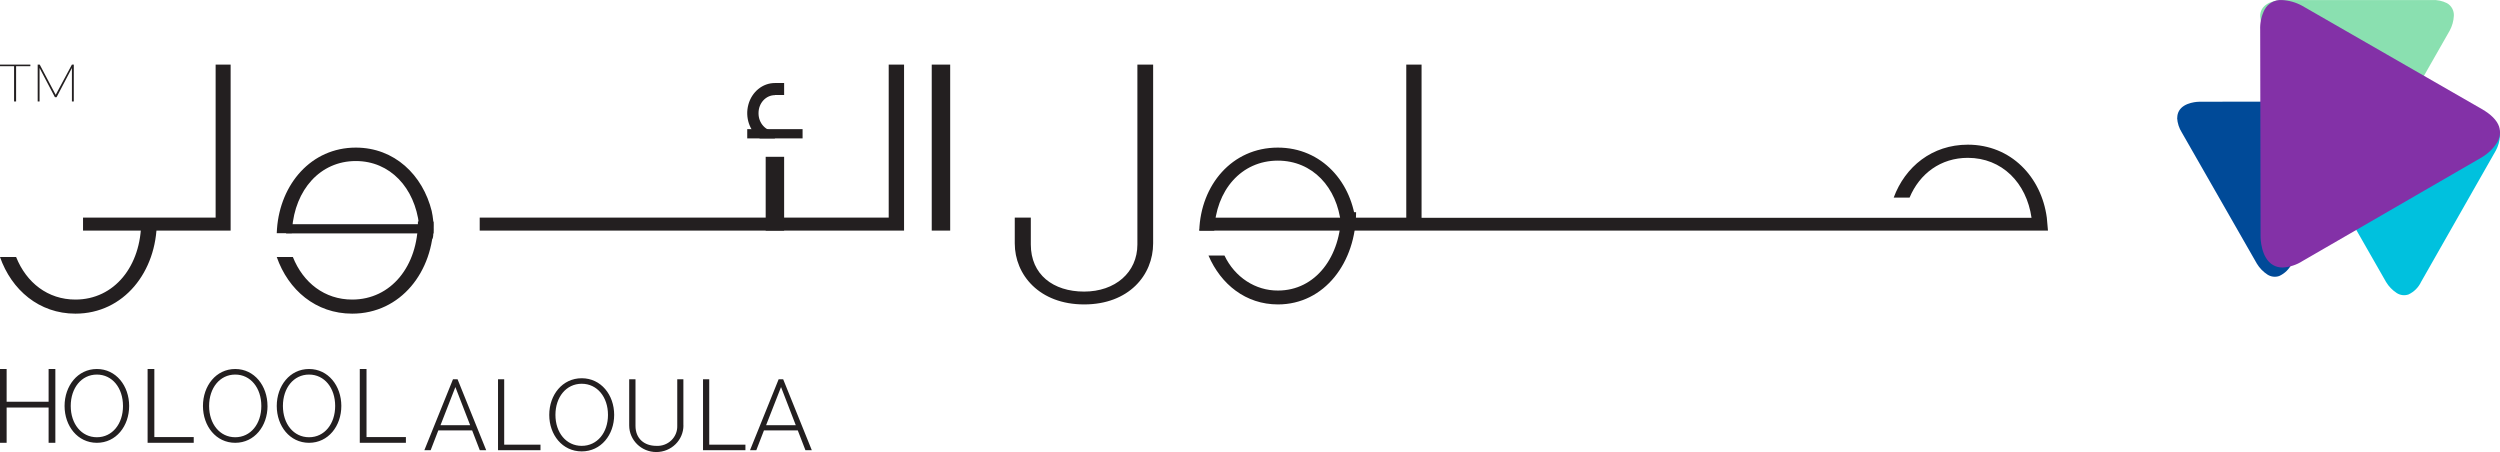
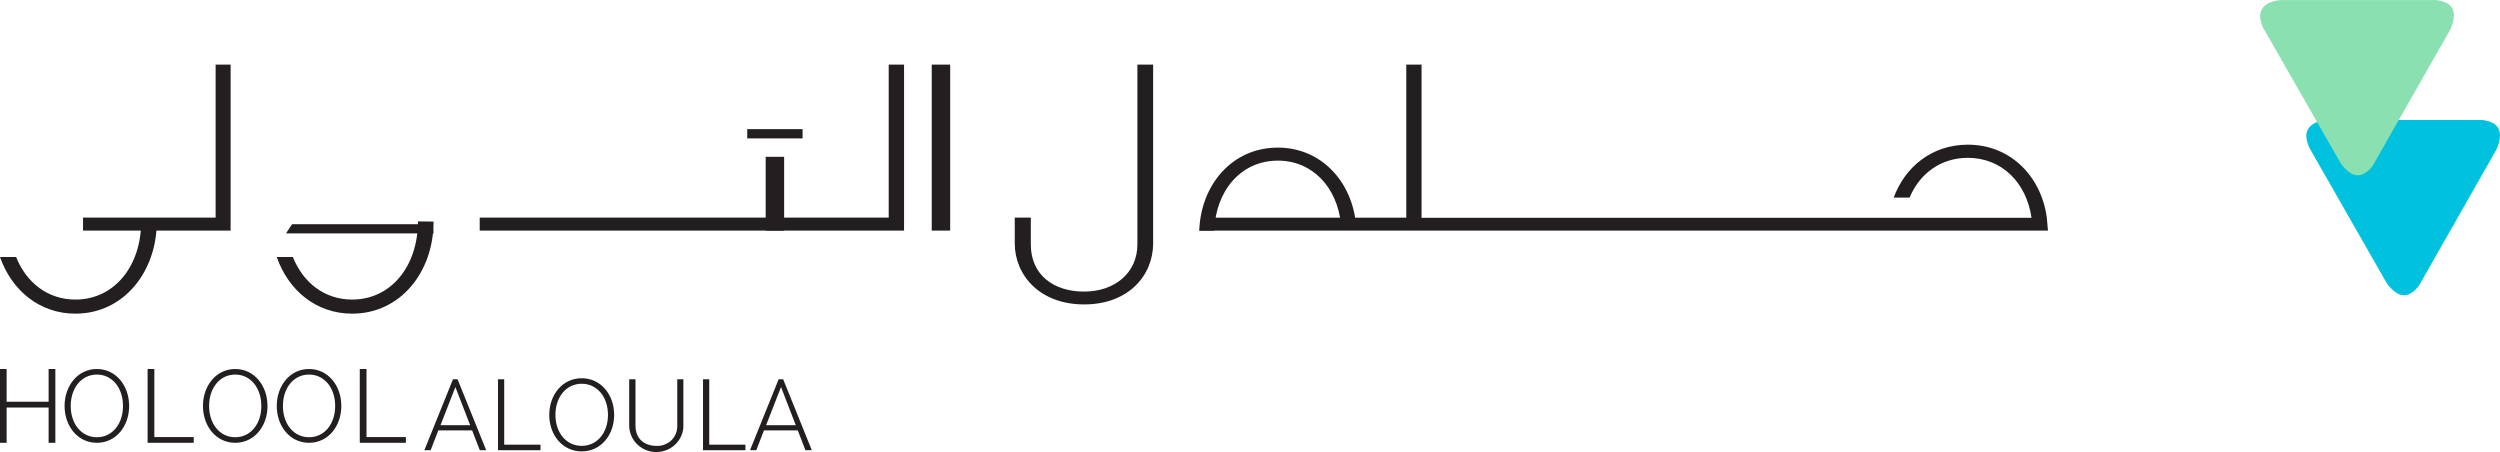
<svg xmlns="http://www.w3.org/2000/svg" width="271" height="49" viewBox="0 0 271 49">
  <g fill="none" fill-rule="evenodd">
    <g fill-rule="nonzero">
      <g>
-         <path fill="#231F20" d="M86.262 46.09h-3.216l1.618-4.134 1.598 4.135zM88 48.803l-3.103-7.688h-.493l-3.103 7.688h.682l.83-2.148h3.666l.83 2.148H88zm-7.196 0v-.598h-3.922v-7.09h-.675v7.688h4.597zm-6.726-2.688v-5h-.664v5.045c.02.591-.215 1.163-.645 1.575-.431.413-1.02.63-1.62.596-1.311 0-2.262-.785-2.262-2.17v-5.046h-.683v5c0 1.594 1.317 2.886 2.94 2.886 1.625 0 2.941-1.292 2.941-2.886m-8.18-1.143c0 1.927-1.165 3.359-2.848 3.359-1.684 0-2.848-1.432-2.848-3.359 0-1.926 1.164-3.373 2.848-3.373 1.683 0 2.847 1.443 2.847 3.373m.671 0c0-2.162-1.42-3.971-3.518-3.971-2.099 0-3.519 1.809-3.519 3.971 0 2.163 1.424 3.96 3.519 3.96s3.518-1.8 3.518-3.96m-7.987 3.831v-.598h-3.934v-7.09h-.67v7.688h4.604zm-7.623-2.711H47.75l1.613-4.135 1.602 4.135zm1.738 2.711L49.6 41.114h-.497L46 48.802h.683l.83-2.148h3.666l.83 2.148h.694zM6 48L6 40 5.269 40 5.269 43.546.719 43.546.719 40 0 40 0 48 .719 48 .719 44.18 5.269 44.18 5.269 48zM13.333 44.006c0 1.943-1.157 3.391-2.831 3.391s-2.835-1.448-2.835-3.391c0-1.944 1.157-3.403 2.835-3.403s2.83 1.456 2.83 3.403m.668 0C14 41.828 12.585 40 10.502 40S7 41.828 7 44.006C7 46.183 8.415 48 10.502 48 12.588 48 14 46.183 14 44.006M21 48L21 47.378 16.731 47.378 16.731 40 16 40 16 48zM28.329 44.006c0 1.943-1.157 3.391-2.83 3.391-1.675 0-2.832-1.448-2.832-3.391 0-1.944 1.157-3.403 2.831-3.403s2.83 1.456 2.83 3.403m.668 0c0-2.178-1.415-4.006-3.498-4.006S22 41.828 22 44.006C22 46.183 23.412 48 25.498 48 27.585 48 29 46.183 29 44.006M36.332 44.006c0 1.943-1.157 3.391-2.832 3.391-1.675 0-2.832-1.448-2.832-3.391 0-1.944 1.157-3.403 2.832-3.403 1.675 0 2.832 1.456 2.832 3.403m.668 0C37 41.828 35.584 40 33.5 40S30 41.828 30 44.006C30 46.183 31.412 48 33.5 48s3.5-1.817 3.5-3.994M44 48L44 47.378 39.731 47.378 39.731 40 39 40 39 48z" transform="translate(-137 -269) translate(137 269)" />
+         <path fill="#231F20" d="M86.262 46.09h-3.216l1.618-4.134 1.598 4.135zM88 48.803l-3.103-7.688h-.493l-3.103 7.688h.682l.83-2.148h3.666l.83 2.148H88zm-7.196 0v-.598h-3.922v-7.09h-.675v7.688h4.597zm-6.726-2.688v-5h-.664v5.045c.02.591-.215 1.163-.645 1.575-.431.413-1.02.63-1.62.596-1.311 0-2.262-.785-2.262-2.17v-5.046h-.683v5c0 1.594 1.317 2.886 2.94 2.886 1.625 0 2.941-1.292 2.941-2.886m-8.18-1.143c0 1.927-1.165 3.359-2.848 3.359-1.684 0-2.848-1.432-2.848-3.359 0-1.926 1.164-3.373 2.848-3.373 1.683 0 2.847 1.443 2.847 3.373m.671 0c0-2.162-1.42-3.971-3.518-3.971-2.099 0-3.519 1.809-3.519 3.971 0 2.163 1.424 3.96 3.519 3.96s3.518-1.8 3.518-3.96m-7.987 3.831v-.598h-3.934v-7.09h-.67v7.688h4.604zm-7.623-2.711H47.75l1.613-4.135 1.602 4.135zm1.738 2.711L49.6 41.114h-.497L46 48.802h.683l.83-2.148h3.666l.83 2.148h.694zM6 48L6 40 5.269 40 5.269 43.546.719 43.546.719 40 0 40 0 48 .719 48 .719 44.18 5.269 44.18 5.269 48zM13.333 44.006c0 1.943-1.157 3.391-2.831 3.391s-2.835-1.448-2.835-3.391c0-1.944 1.157-3.403 2.835-3.403s2.83 1.456 2.83 3.403m.668 0C14 41.828 12.585 40 10.502 40S7 41.828 7 44.006C7 46.183 8.415 48 10.502 48 12.588 48 14 46.183 14 44.006M21 48L21 47.378 16.731 47.378 16.731 40 16 40 16 48M28.329 44.006c0 1.943-1.157 3.391-2.83 3.391-1.675 0-2.832-1.448-2.832-3.391 0-1.944 1.157-3.403 2.831-3.403s2.83 1.456 2.83 3.403m.668 0c0-2.178-1.415-4.006-3.498-4.006S22 41.828 22 44.006C22 46.183 23.412 48 25.498 48 27.585 48 29 46.183 29 44.006M36.332 44.006c0 1.943-1.157 3.391-2.832 3.391-1.675 0-2.832-1.448-2.832-3.391 0-1.944 1.157-3.403 2.832-3.403 1.675 0 2.832 1.456 2.832 3.403m.668 0C37 41.828 35.584 40 33.5 40S30 41.828 30 44.006C30 46.183 31.412 48 33.5 48s3.5-1.817 3.5-3.994M44 48L44 47.378 39.731 47.378 39.731 40 39 40 39 48z" transform="translate(-137 -269) translate(137 269)" />
        <path fill="#00C1DE" d="M250 14.751c-.004-.261.061-.52.189-.748.562-.986 2.15-.998 2.22-.998h16.234c.556-.03 1.11.086 1.608.338.486.273.776.803.747 1.365-.028.566-.182 1.118-.452 1.615l-8.097 14.228c-.285.607-.772 1.093-1.376 1.372-.424.143-.89.085-1.266-.159-.47-.304-.865-.712-1.155-1.193l-8.137-14.236c-.305-.476-.482-1.025-.515-1.592" transform="translate(-137 -269) translate(137 269)" />
-         <path fill="#004A98" d="M236.016 12.768c-.004-.261.061-.519.188-.747.562-.981 2.149-.993 2.215-.993l16.226-.024c.556-.027 1.109.09 1.607.342.486.27.776.798.746 1.359-.028.567-.182 1.12-.452 1.617l-8.099 14.232c-.286.61-.778 1.094-1.386 1.368-.423.144-.888.087-1.265-.155-.47-.304-.865-.712-1.155-1.193l-8.13-14.208c-.303-.477-.479-1.024-.511-1.59" transform="translate(-137 -269) translate(137 269)" />
        <path fill="#8AE0B0" d="M245 1.75c-.004-.261.061-.52.189-.748.558-.986 2.15-.998 2.217-.998h16.237c.556-.027 1.11.09 1.608.338.486.273.776.803.747 1.365-.028.566-.182 1.118-.452 1.615L257.44 17.55c-.283.607-.77 1.093-1.372 1.373-.424.142-.888.085-1.266-.155-.47-.31-.866-.726-1.155-1.214l-8.137-14.22c-.302-.477-.478-1.026-.511-1.592" transform="translate(-137 -269) translate(137 269)" />
-         <path fill="#8331A7" d="M247.434 29c-.357.005-.71-.085-1.02-.26-1.351-.767-1.367-2.97-1.367-3.066l-.042-22.418c-.037-.77.129-1.536.48-2.222.37-.673 1.093-1.074 1.86-1.03.775.038 1.531.251 2.211.624l19.467 11.19c1.005.575 1.635 1.214 1.872 1.892.195.585.116 1.227-.214 1.747-.42.653-.987 1.2-1.654 1.598L249.61 28.287c-.651.422-1.401.668-2.176.713" transform="translate(-137 -269) translate(137 269)" />
        <path fill="#231F20" d="M146.708 24.582c0-.22.307.073.291-.139-.382-4.67-3.717-8.443-8.484-8.443-4.977 0-8.35 4.068-8.515 9h1.627c.153-4.364 2.921-7.588 6.892-7.588 3.748 0 6.432 2.879 6.842 6.882.029.173.048.347.057.522l1.29-.234z" transform="translate(-137 -269) translate(137 269)" />
-         <path fill="#231F20" d="M147 23.004h-1.616c0 4.86-2.81 8.49-6.844 8.49-2.445.022-4.692-1.446-5.806-3.793H131c1.346 3.13 4.05 5.299 7.529 5.299 5.041 0 8.463-4.557 8.471-10" transform="translate(-137 -269) translate(137 269)" />
        <path fill="#231F20" d="M221.875 23.596c-.591-4.421-3.891-7.913-8.561-7.913-3.869 0-6.803 2.386-8.037 5.737h1.72c1.09-2.605 3.378-4.31 6.317-4.31 3.693 0 6.363 2.703 6.904 6.502h-66.12V7h-1.658v16.596h-21.926L130 25h92M125 26.38V7h-1.707v19.503c0 3.04-2.416 5.105-5.775 5.105-3.358 0-5.778-1.847-5.778-5.105v-2.914H110v2.791c0 3.423 2.682 6.62 7.518 6.62S125 29.83 125 26.38M101 7H103V25H101zM47 24.02c0 5.432-3.565 9.98-8.825 9.98-3.937 0-6.923-2.554-8.175-6.14h1.747c1.113 2.788 3.442 4.613 6.428 4.613 4.215 0 7.13-3.626 7.13-8.473l1.695.02zM17 24.008C16.996 29.44 13.431 34 8.175 34 4.242 34 1.252 31.433 0 27.86h1.747c1.113 2.788 3.442 4.613 6.428 4.613 4.215 0 7.13-3.626 7.13-8.473l1.695.008zM52 25L52 23.585 96.336 23.585 96.336 7 98 7 98 25z" transform="translate(-137 -269) translate(137 269)" />
        <path fill="#231F20" d="M9 25L9 23.585 23.374 23.585 23.374 7 25 7 25 25zM83 25L83 17 85 17 85 25M47 25.3L31 25.3 31.663 24.3 46.905 24.3M87 15L81 15 81 14 87 14" transform="translate(-137 -269) translate(137 269)" />
-         <path fill="#231F20" d="M82.225 12.25c0-1.069.795-1.935 1.775-1.935V9c-1.327-.002-2.496.947-2.875 2.333-.379 1.385.124 2.877 1.235 3.667H84v-.774c-.98 0-1.775-.866-1.775-1.934M84 9H85V10.3H84zM46.807 22.91C45.828 18.956 42.758 16 38.57 16c-4.834 0-8.19 3.956-8.544 8.801 0 .182-.023.293-.027.475h1.633c0-.178 0-.28.031-.45.316-4.27 3.051-7.37 6.907-7.37 3.717 0 6.395 2.891 6.86 6.93l-.18.324s.092.131.235.313c0 .107 0 .214.019.324l.189-.07c.47.541 1.155 1.15 1.263.304.023-.238.039-.475.042-.7v-.06c.008-.642-.058-1.284-.196-1.91M7.796 7l-1.758 3.278L4.305 7h-.22v4h.204V7.37l1.662 3.164h.183L7.796 7.37V11H8V7h-.204zM0 7v.174h1.525V11h.22V7.174h1.546V7H0z" transform="translate(-137 -269) translate(137 269)" />
      </g>
    </g>
  </g>
</svg>